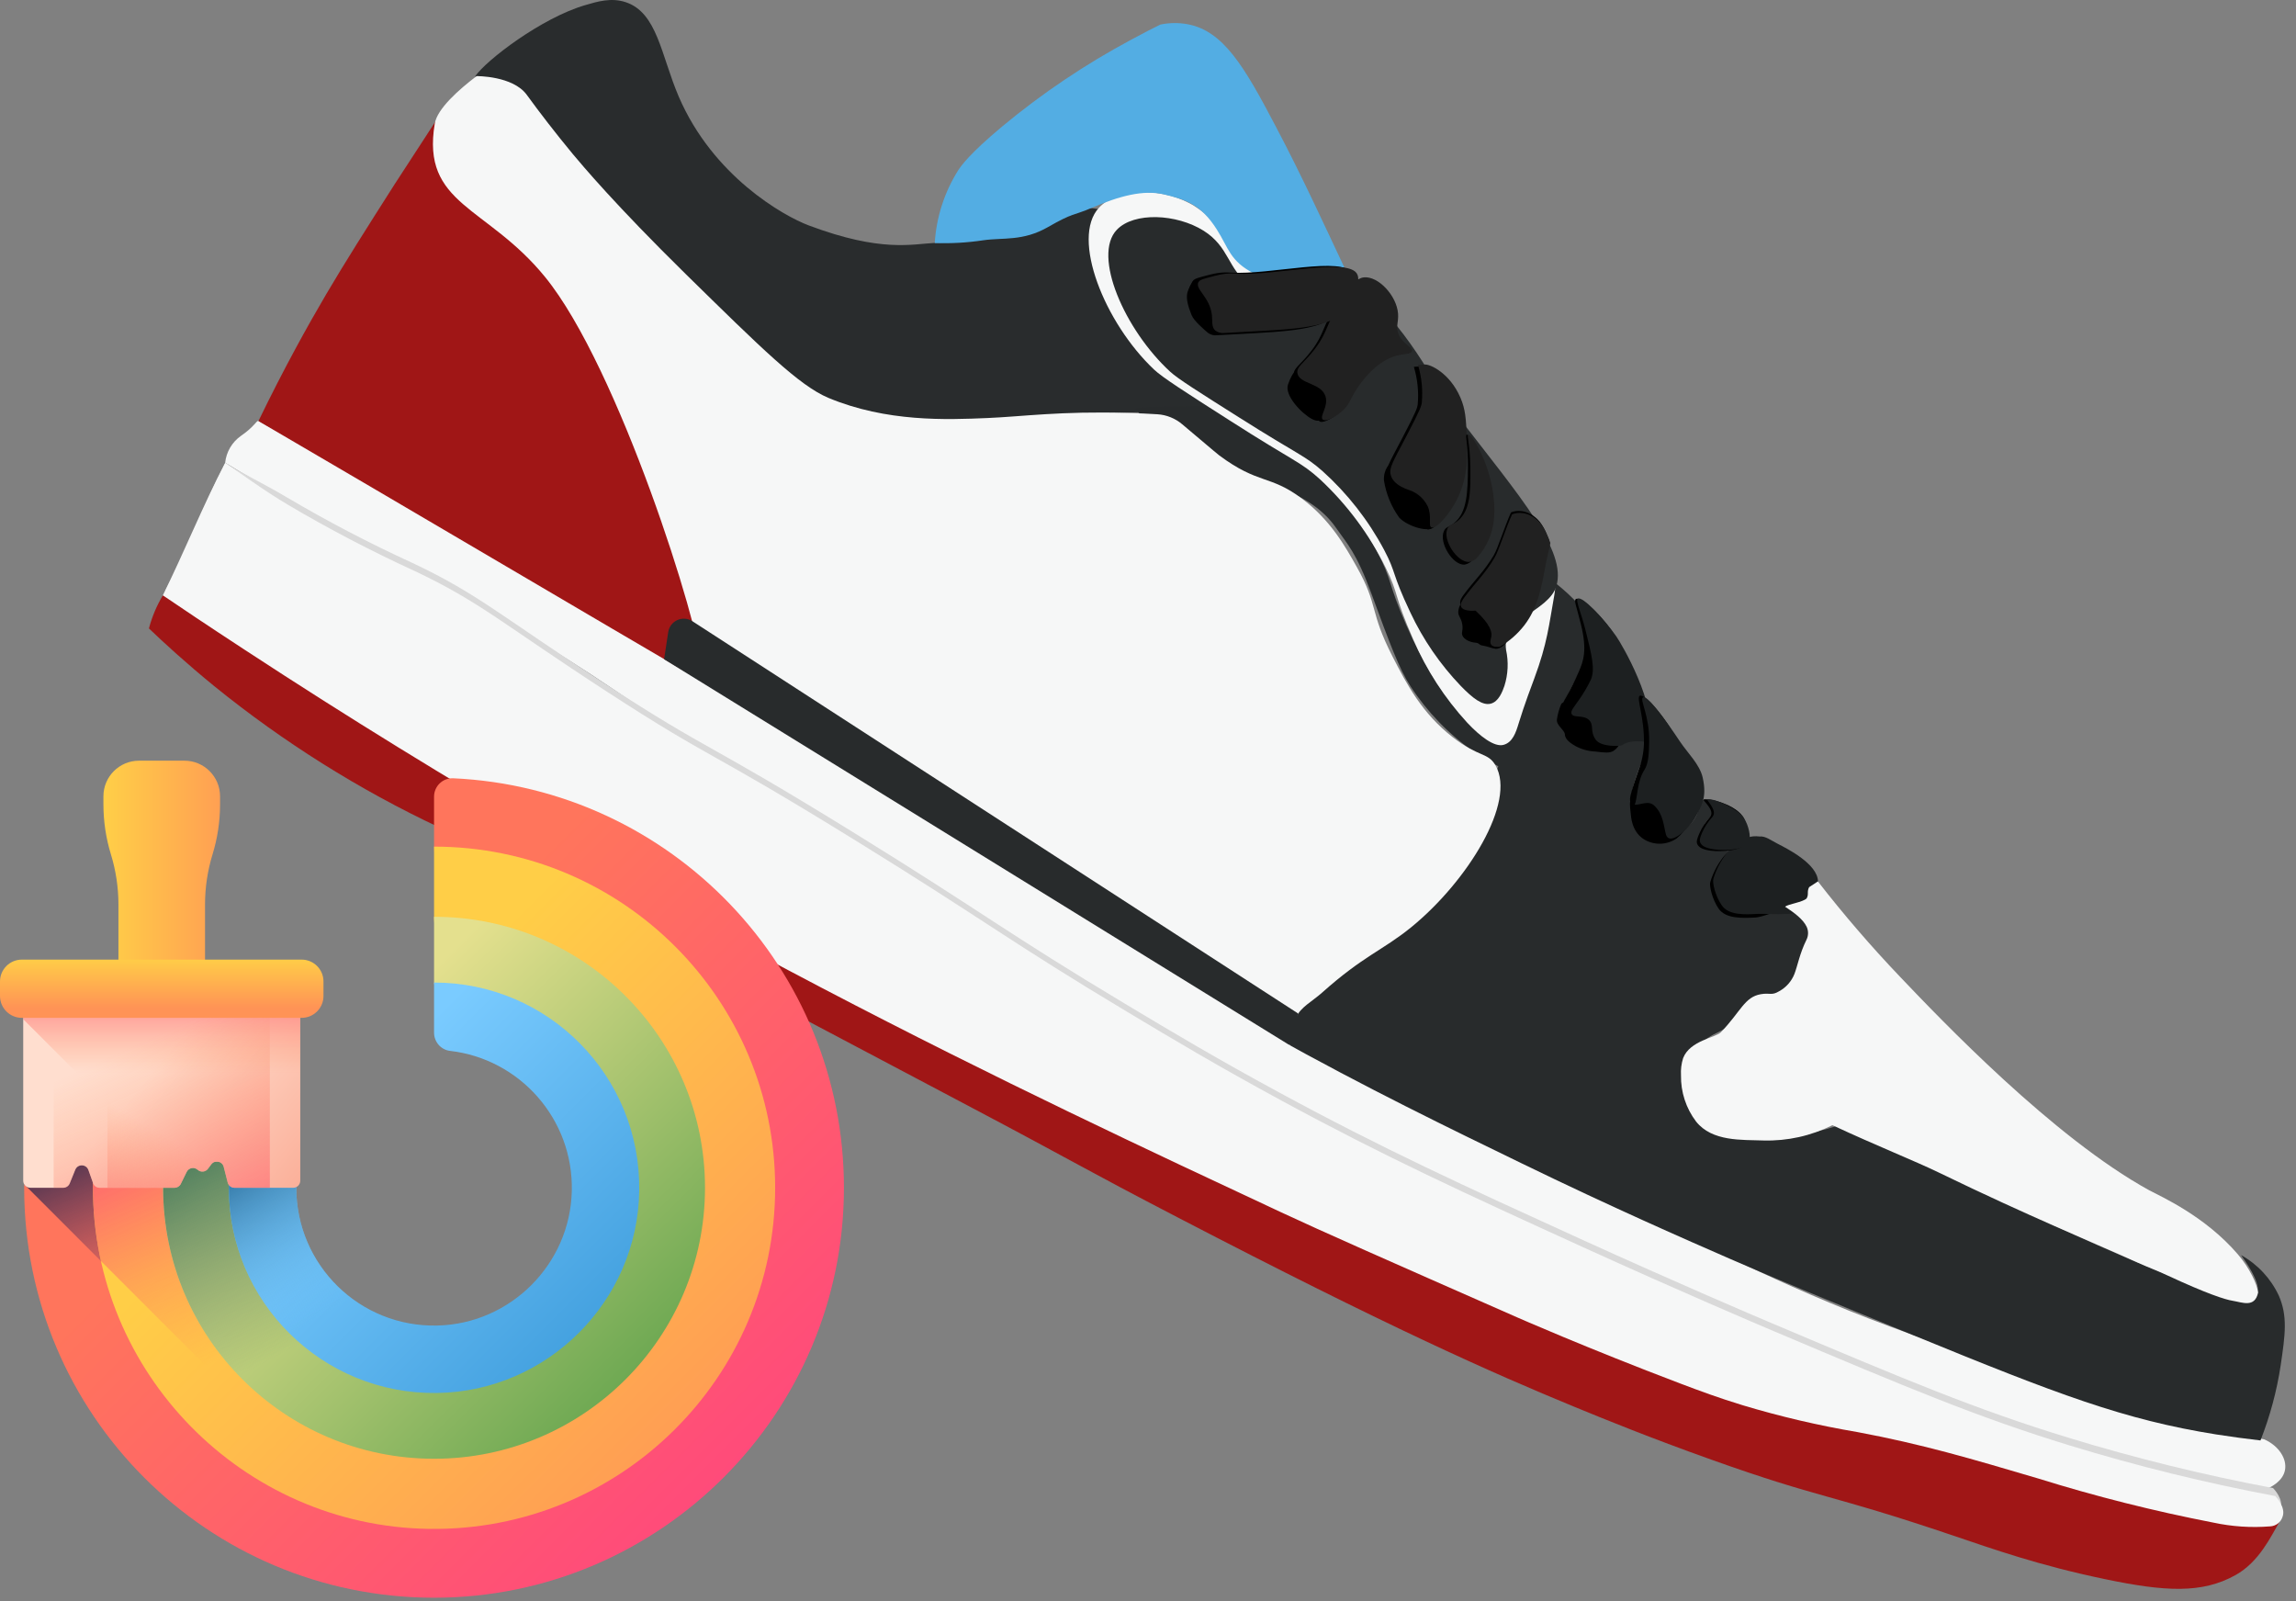
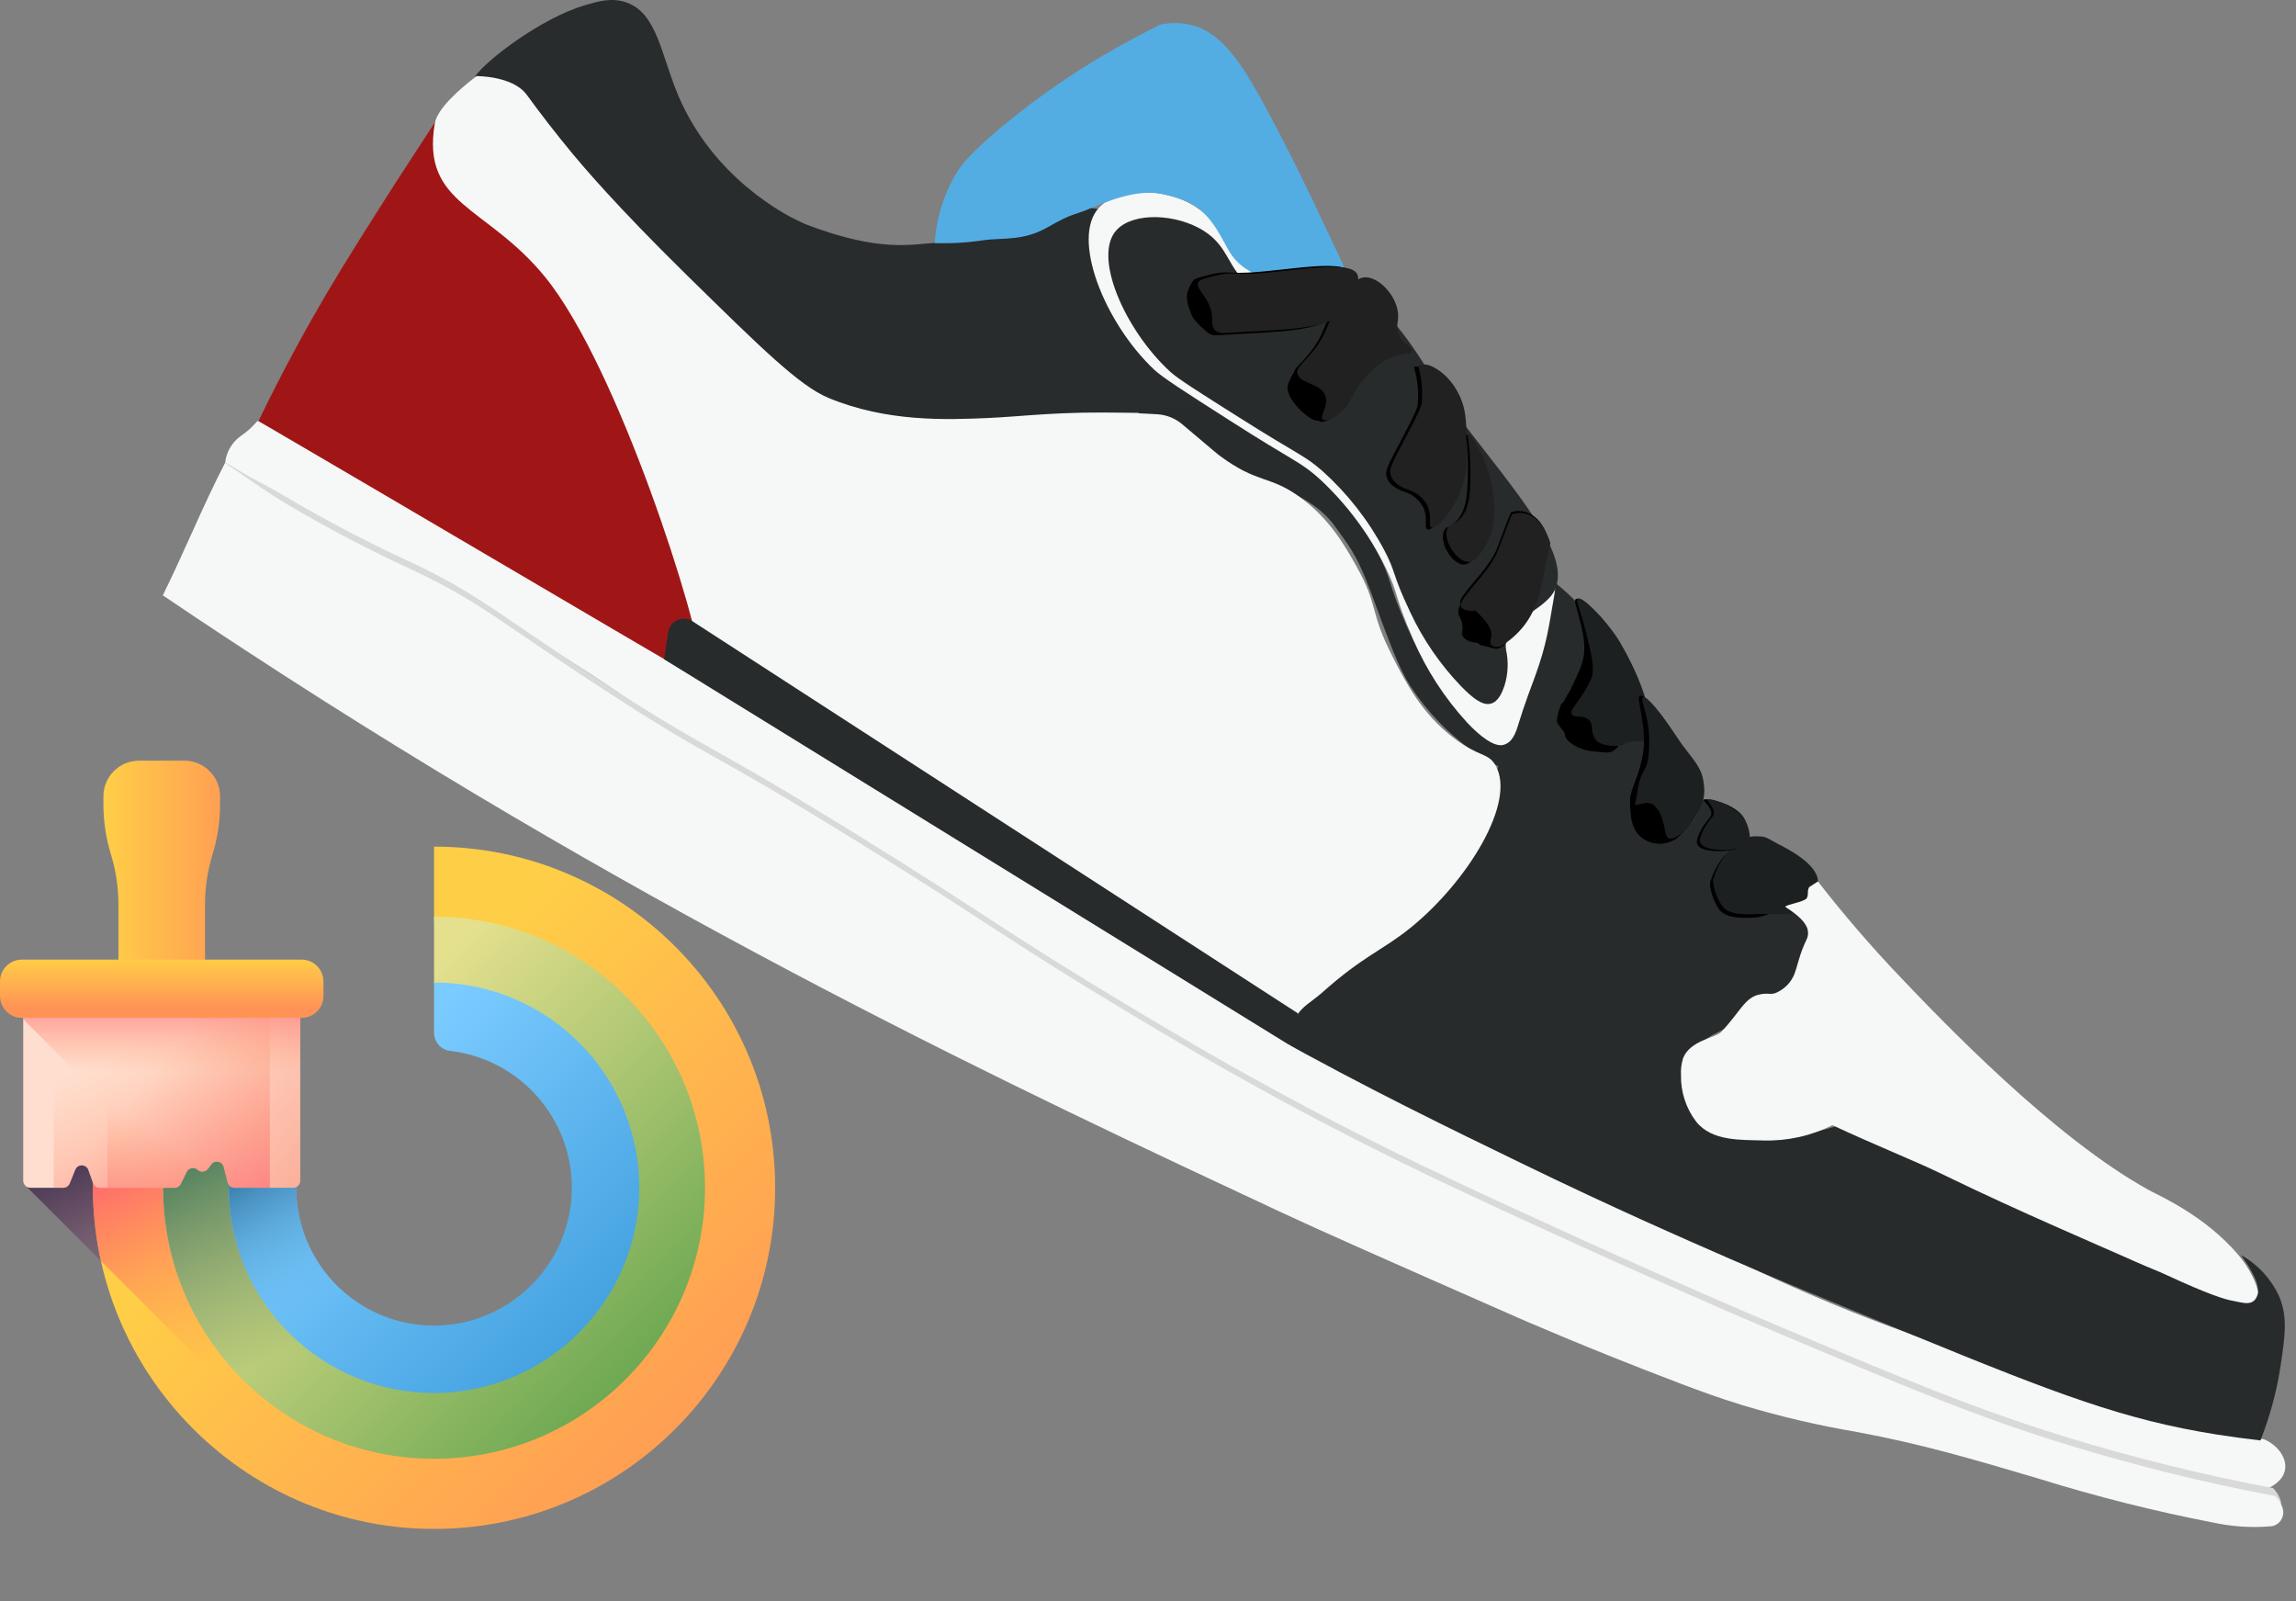
<svg xmlns="http://www.w3.org/2000/svg" width="185" height="129" viewBox="0 0 185 129" fill="none">
  <rect x="0" y="0" width="185" height="129" fill="#808080" stroke="none" />
  <path d="M100.402 33.515C95.011 31.462 92.725 28.579 91.654 26.22C89.787 22.109 90.566 17.284 88.729 16.901C88.076 16.737 87.397 16.709 86.733 16.819C86.069 16.929 85.435 17.174 84.869 17.54C82.307 19.244 78.754 19.407 75.333 19.57C73.49 19.657 71.008 20.355 65.168 18.162C63.125 17.393 57.452 14.198 54.69 7.785C53.259 4.45 52.97 0.999 50.388 0.167C49.246 -0.202 48.165 0.114 47.14 0.417C43.633 1.442 39.184 4.843 38.286 6.148C39.354 7.532 43.64 9.516 46.162 12.824C54.57 23.85 56.294 26.419 60.32 29.465C63.025 31.501 65.89 33.611 70.246 34.557C74.977 35.582 77.982 34.48 84.067 33.751C89.489 33.104 94.964 33.025 100.402 33.515Z" fill="#292C2D" />
-   <path d="M183.649 122.639C182.984 123.761 182.042 125.831 180.119 126.899C177.424 128.397 174.463 128.231 169.661 127.232C164.304 126.121 160.624 124.809 157.323 123.694C147.112 120.243 146.922 120.816 137.868 117.587C132.964 115.837 129.35 114.362 126.888 113.351C120.14 110.575 111.738 106.834 95.031 98.151C87.046 94.007 87.378 94.034 77.589 88.862C50.93 74.771 37.591 67.725 35.365 66.647C28.913 63.605 22.849 59.799 17.304 55.311C14.995 53.427 13.178 51.757 12 50.628C12.247 49.693 12.625 48.796 13.121 47.966C14.704 48.425 16.217 49.097 17.62 49.963C20.022 51.52 20.877 53.251 23.529 54.462C24.301 54.819 25.127 55.221 31.871 59.411C34.839 61.258 36.323 62.18 38.835 63.778C44.003 67.066 47.749 68.883 57.053 73.742C68.349 79.643 73.996 82.595 78.963 85.461C86.077 89.568 88.317 89.528 93.957 92.237C99.647 94.973 100.079 96.287 107.389 99.416C119.424 104.568 119.814 104.824 128.971 108.402C136.138 111.204 141.385 113.271 145.511 114.339C152.595 116.176 155.134 115.411 162.87 117.591C167.345 118.852 169.418 119.734 173.444 120.556C178.086 121.511 181.031 122.476 183.649 122.639Z" fill="#A01616" />
  <path d="M182.452 115.963C183.63 116.492 184.278 117.534 184.115 118.423C183.942 119.371 182.911 119.821 182.751 119.901C181.71 120.406 180.755 119.901 179.424 119.678C177.138 119.288 176.219 119.311 174.842 119.078C162.863 117.055 147.627 109.487 147.627 109.487C131.017 102.328 137.312 105.27 115.625 94.51C103.373 88.43 97.247 85.391 90.423 81.53C73.889 72.212 59.049 62.134 57.086 60.796C50.764 56.496 47.866 54.266 41.76 50.725C37.165 48.062 33.744 46.378 25.835 41.806C22.564 39.938 19.909 38.351 18.142 37.276C18.188 36.848 18.324 36.435 18.541 36.063C18.759 35.692 19.052 35.371 19.403 35.123C20.511 34.364 20.665 33.865 20.824 33.911C24.614 36.025 27.412 37.376 29.515 38.641C31.924 40.088 32.889 40.444 36.43 42.588C40.063 44.784 40.023 44.748 43.81 47.024C47.074 48.988 48.006 49.407 52.105 51.893C55.572 53.997 56.747 55.221 61.811 58.27C68.133 62.057 72.169 64.843 74.531 66.281C84.47 72.338 85.126 73.087 91.428 76.868C95.244 79.157 99.587 81.504 108.115 86.1C120.542 92.796 126.661 95.419 131.925 97.798C138.247 100.647 144.323 104.052 154.066 107.52C161.24 110.073 167.678 112.469 170.37 113.178C175.018 114.419 179.118 115.314 182.452 115.963Z" fill="#F6F7F7" />
  <path d="M183.154 119.884C183.217 119.95 184.025 120.799 183.742 121.548C183.676 121.764 183.544 121.954 183.366 122.093C183.187 122.232 182.97 122.312 182.744 122.323C181.206 122.446 179.658 122.343 178.149 122.017C173.378 121.1 168.662 119.92 164.021 118.482C158.614 116.882 154.704 115.727 149.461 114.742C146.35 114.216 143.275 113.497 140.254 112.588C138.307 111.993 136.816 111.447 135.169 110.821C127.716 107.992 122.036 105.496 122.036 105.496C111.565 100.883 106.328 98.577 103.07 97.046C82.218 87.304 53.16 73.729 19.573 51.743C16.605 49.786 14.618 48.452 13.331 47.57C15.111 44.145 16.379 40.714 18.159 37.286C19.237 38.005 21.034 38.837 23.097 40.058C26.381 41.997 29.764 43.765 33.232 45.353C38.556 47.862 40.316 49.606 48.747 55.085C57.505 60.776 56.544 59.511 68.968 67.189C79.309 73.582 81.153 75.177 90.642 80.861C94.519 83.191 98.082 85.308 103.06 88.007C111.422 92.543 117.937 95.525 127.35 99.815C135.336 103.446 141.285 105.979 142.792 106.614C153.65 111.207 159.23 113.55 166.606 115.81C172.042 117.474 177.567 118.834 183.154 119.884Z" fill="#D9D9D9" />
  <path d="M183.327 120.526C183.39 120.589 184.199 121.441 183.919 122.19C183.853 122.407 183.722 122.598 183.543 122.737C183.364 122.877 183.147 122.957 182.921 122.969C181.382 123.092 179.834 122.988 178.326 122.663C173.56 121.74 168.849 120.554 164.214 119.108C158.804 117.511 154.898 116.352 149.654 115.371C146.54 114.845 143.461 114.126 140.437 113.217C138.49 112.622 137 112.072 135.353 111.447C127.903 108.621 122.223 106.122 122.223 106.122C111.738 101.509 106.498 99.196 103.23 97.668C82.381 87.927 53.319 74.351 19.736 52.362C16.778 50.428 14.412 48.844 13.121 47.962C14.832 44.501 16.359 40.71 18.142 37.286C19.22 38.005 21.19 39.476 23.253 40.697C26.539 42.636 29.923 44.404 33.392 45.992C38.715 48.505 40.476 50.249 48.907 55.727C57.665 61.415 56.703 60.15 69.124 67.831C79.469 74.221 81.313 75.819 90.799 81.503C94.679 83.833 98.242 85.947 103.217 88.646C111.578 93.185 118.093 96.167 127.507 100.457C135.492 104.088 141.445 106.618 142.952 107.257C153.81 111.849 159.39 114.192 166.766 116.452C172.207 118.116 177.735 119.476 183.327 120.526Z" fill="#F6F7F7" />
  <path d="M180.575 101.117C181.91 101.859 182.976 103.005 183.62 104.391C184.335 106.035 184.132 107.517 183.766 109.993C183.453 112.065 182.907 114.096 182.139 116.047C180.965 115.913 179.772 115.751 178.559 115.561C171.172 114.382 165.851 112.362 154.066 107.53C146.982 104.624 143.431 103.173 139.439 101.436C135.778 99.838 129.959 97.296 122.602 93.721C117.025 91.009 110.151 87.697 102.358 83.344C104.388 80.039 107.549 78.901 109.203 77.353C112.53 74.278 114.779 72.152 117.012 68.85C118.518 66.628 119.764 64.241 120.725 61.735C120.035 61.382 119.368 60.985 118.729 60.546C116.716 59.134 114.992 57.349 113.651 55.288C112.743 53.9 111.988 51.87 110.497 47.81C109.266 44.481 108.567 43.846 107.602 42.458C106.837 41.36 105.223 39.895 102.448 39.176C96.093 37.532 94.216 36.181 91.468 32.91C92.832 32.647 96.981 32.833 98.346 32.577C103.728 34.993 108.151 39.137 110.913 44.352C112.214 46.798 111.808 46.958 113.302 50.342C116.17 56.855 118.559 58.307 119.481 58.786C120.134 59.121 120.824 59.378 121.537 59.551C122.105 57.188 122.673 54.825 123.241 52.462C123.724 50.465 124.206 48.469 124.685 46.472C128.162 49.064 128.678 50.758 128.485 51.83C128.408 52.263 128.269 52.326 127.037 54.602C125.59 57.265 125.504 57.718 125.637 58.167C125.943 59.199 127.32 59.984 128.525 59.984C130.145 59.984 130.977 58.55 132.132 58.949C132.583 59.142 132.946 59.499 133.147 59.947C132.637 60.647 132.235 61.419 131.952 62.237C131.539 63.435 131.2 64.43 131.653 65.459C131.865 65.955 132.211 66.383 132.651 66.695C133.092 67.007 133.61 67.192 134.148 67.229C134.567 67.238 134.982 67.153 135.364 66.98C135.746 66.807 136.084 66.551 136.354 66.231C137.02 65.419 136.877 64.517 137.296 64.424C137.512 64.374 137.858 64.543 138.434 65.475C137.296 65.925 136.9 67.12 137.239 67.769C137.579 68.418 138.83 68.767 139.848 68.058C139.304 68.429 138.885 68.957 138.647 69.572C138.409 70.186 138.364 70.858 138.517 71.499C138.671 72.023 138.963 72.496 139.363 72.867C139.763 73.238 140.256 73.495 140.79 73.609C142.12 73.852 142.842 72.771 143.96 73.117C144.762 73.363 145.687 74.115 145.957 74.781C146.047 75.147 145.684 75.759 145.598 76.422C145.397 77.724 144.783 78.926 143.847 79.853C142.749 80.622 142.184 79.853 141.082 80.662C140.134 81.384 140.364 81.807 139.286 82.639C138.467 83.268 138.151 83.168 137.256 83.88C136.716 84.27 136.255 84.758 135.895 85.318C135.07 86.789 135.639 89.192 137.02 90.506C138.4 91.821 140.164 91.731 142.719 91.641C144.765 91.568 146.787 91.172 148.709 90.466C149.813 91.006 151.87 92.011 154.438 93.302C158.88 95.542 166.417 99.419 175.314 102.974C178.618 104.305 181.187 105.193 181.799 104.365C182.272 103.712 181.387 102.245 180.575 101.117Z" fill="#282B2C" />
  <path d="M125.234 47.969C124.802 50.369 124.688 51.796 123.624 54.662C123.431 55.181 122.835 56.745 122.373 58.256C122.15 58.998 121.887 59.804 121.151 60.007C120.416 60.21 119.271 59.341 118.22 58.22C116.404 56.243 114.934 53.975 113.871 51.51C112.254 47.809 112.746 47.962 111.668 45.769C110.351 43.084 108.555 40.663 106.368 38.624C104.764 37.169 104.371 37.262 99.048 33.851C95.454 31.555 93.657 30.406 92.989 29.774C88.996 26.007 86.27 19.187 88.55 16.734C90.127 15.04 93.92 15.12 96.286 16.628C98.582 18.089 98.615 19.846 100.631 21.357C102.119 22.469 104.158 24.126 109.146 22.599C112.53 27.75 115.708 31.159 117.711 33.881C123.351 41.559 125.846 44.558 125.234 47.969Z" fill="#F6F7F7" />
  <path d="M125.4 47.23C124.781 49.28 120.978 49.803 121.351 52.359C121.561 53.32 121.515 54.32 121.218 55.258C121.065 55.694 120.765 56.532 120.106 56.692C119.448 56.852 118.682 56.269 117.711 55.271C116.038 53.527 114.661 51.521 113.635 49.334C112.091 46.075 112.54 46.222 111.519 44.288C110.25 41.909 108.577 39.769 106.574 37.965C105.093 36.663 104.747 36.733 99.853 33.638C96.559 31.558 94.912 30.52 94.296 29.954C90.616 26.579 87.994 20.585 89.994 18.505C91.378 17.064 94.798 17.22 96.981 18.588C99.084 19.919 98.881 21.65 100.734 23.011C102.102 24.01 104.395 23.833 108.843 22.615C113.562 26.233 115.461 30.936 117.331 33.358C122.589 40.168 126.262 44.378 125.4 47.23Z" fill="#282B2C" />
  <path d="M58.434 55.983C58.876 54.1 57.176 50.565 57.342 48.076C57.559 44.784 57.376 41.478 56.797 38.231C55.682 36.497 53.905 33.861 51.496 30.816C47.566 25.847 45.606 23.364 42.359 20.362C39.468 17.7 36.37 15.37 35.352 11.023C35.251 10.6 35.174 10.171 35.119 9.739C34.313 10.967 33.166 12.734 31.791 14.854C29.492 18.465 27.898 20.968 26.274 23.72C24.827 26.18 22.907 29.621 20.824 33.921C32.67 40.834 46.605 49.071 58.434 55.983Z" fill="#A01616" />
  <path d="M120.805 51.87C121.566 51.43 122.234 50.847 122.772 50.153C123.853 48.742 124.139 47.157 124.465 45.307C124.579 44.664 124.798 43.936 124.838 43.569C124.702 43.237 124.409 42.342 123.87 41.822C123.031 41.023 122.146 41.097 121.747 41.283C121.245 42.385 120.696 44.172 120.353 44.748C119.551 46.079 118.882 46.648 117.947 47.9C117.831 48.053 117.561 48.405 117.681 48.668C117.834 49.001 118.549 49.001 118.839 48.974C120.033 50.073 120.203 50.718 120.107 51.111C120.077 51.244 119.97 51.524 120.107 51.707C120.243 51.89 120.569 51.897 120.805 51.87Z" fill="black" />
  <path d="M108.328 21.564C106.714 18.139 104.874 14.125 102.837 10.268C100.259 5.349 98.578 2.477 95.667 1.948C94.946 1.818 94.207 1.829 93.491 1.981C92.978 2.234 92.16 2.647 91.162 3.189C87.469 5.163 83.986 7.504 80.764 10.178C78.062 12.435 77.436 13.377 77.203 13.723C76.094 15.486 75.445 17.5 75.317 19.58C76.618 19.627 77.921 19.553 79.21 19.36C80.8 19.124 82.414 19.457 84.437 18.296C86.537 17.091 86.36 17.433 88.027 16.721C90.187 15.796 92.11 15.274 93.777 15.66C95.57 16.079 96.772 16.498 98.026 18.459C99.004 19.973 99.074 21.038 101.074 22.05C103.483 21.916 105.925 21.687 108.328 21.564Z" fill="#53ADE3" />
  <path d="M141.435 73.919C142.38 73.875 146.353 72.195 146.316 71.309C146.253 69.912 143.851 68.693 143.025 68.274C142.49 67.998 142.027 67.609 141.561 67.672C141.388 67.692 140.374 67.395 139.086 68.77C138.499 69.429 138.063 70.208 137.808 71.053C137.708 71.353 137.965 72.454 138.474 73.2C139.049 74.028 140.354 73.969 141.435 73.919Z" fill="black" />
  <path d="M141.634 73.626C142.573 73.579 145.438 73.925 146.423 72.877C146.675 72.611 146.519 71.878 146.486 70.996C146.433 69.602 144.057 68.397 143.245 67.981C142.713 67.712 142.247 67.339 141.794 67.392C141.625 67.392 140.62 67.119 139.335 68.497C138.749 69.159 138.314 69.94 138.058 70.787C137.954 71.083 138.204 72.181 138.723 72.924C139.275 73.749 140.57 73.682 141.634 73.626Z" fill="#1D2021" />
  <path d="M180.322 101.06C181.277 102.178 181.859 103.449 181.949 104.128C181.683 105.38 180.695 104.927 179.893 104.794C179.311 104.707 177.807 104.225 174.622 102.744C173.714 102.318 173.265 102.181 172.173 101.689C168.317 99.941 163.565 98.028 156.258 94.483C154.245 93.508 151.231 92.32 147.647 90.649C145.927 91.509 144.022 91.932 142.1 91.881C140.36 91.817 137.951 91.987 136.657 90.35C135.848 89.28 135.422 87.97 135.446 86.629C135.417 86.159 135.476 85.689 135.619 85.241C136.171 83.82 138.237 83.603 138.663 83.161C140.277 81.474 140.563 80.322 141.878 80.096C142.626 79.966 142.743 80.229 143.358 79.856C143.92 79.549 144.356 79.054 144.589 78.458C144.842 77.793 145.019 76.794 145.551 75.722C145.634 75.558 145.68 75.378 145.683 75.194C145.686 75.01 145.648 74.828 145.571 74.661C145.275 74.048 144.573 73.532 143.831 73.047C144.09 72.83 145.241 72.694 145.568 72.381C145.767 72.028 145.568 71.858 145.771 71.472L146.476 71.01C148.549 73.677 150.756 76.239 153.087 78.684C156.388 82.149 165.442 91.648 173.182 95.898C174.126 96.4 177.68 97.974 180.322 101.06Z" fill="#F6F7F7" />
  <path d="M120.499 61.658C119.89 60.599 119.168 61.032 117.069 59.405C114.576 57.474 113.339 55.111 112.194 52.872C110.321 49.211 111.086 48.815 109.336 45.699C108.371 43.979 107.19 41.875 104.87 40.145C102.315 38.238 101.407 39.043 98.236 36.684C98.236 36.684 97.976 36.487 95.261 34.184C94.7 33.707 94 33.423 93.264 33.375C92.579 33.332 91.754 33.292 90.829 33.266C85.439 33.109 82.371 33.562 79.566 33.678C76.255 33.818 71.45 34.011 66.755 32.057C64.403 31.076 61.352 28.064 55.246 22.073C49.589 16.515 46.928 13.333 46.162 12.421C44.785 10.757 43.5 9.093 42.439 7.632C41.318 6.104 38.409 6.128 38.399 6.134C36.955 7.226 35.232 8.764 35.032 9.952C33.927 16.522 39.225 16.558 43.906 22.299C49.856 29.578 56.417 50.522 56.55 53.847C56.59 55.058 57.076 55.684 58.164 56.393C71.976 65.379 87.385 75.649 101.929 83.544C105.043 85.234 103.197 84.918 104.448 81.943C104.781 81.157 105.732 80.675 106.508 79.986C109.891 76.967 111.392 76.585 113.718 74.694C118.25 70.993 122.203 64.617 120.499 61.658Z" fill="#F6F7F7" />
  <path d="M140.75 67.779C140.873 67.423 140.773 66.997 140.61 66.198C140.357 64.977 137.895 64.288 137.283 64.411C137.103 64.448 138.248 65.266 137.788 65.822C137.422 66.225 137.124 66.684 136.907 67.183C136.757 67.559 136.68 67.749 136.737 67.942C136.893 68.491 137.875 68.548 138.251 68.568C138.384 68.561 140.437 68.671 140.75 67.779Z" fill="black" />
  <path d="M140.949 67.748C141.066 67.415 140.929 66.54 140.5 65.875C140.071 65.209 138.191 64.297 137.592 64.404C137.415 64.437 138.43 65.275 137.984 65.805C137.63 66.186 137.343 66.625 137.136 67.103C136.993 67.466 136.923 67.645 136.983 67.835C137.146 68.364 138.118 68.437 138.49 68.464C138.623 68.474 140.656 68.604 140.949 67.748Z" fill="#1D2021" />
  <path d="M130.601 58.936C130.814 59.425 130.515 60.177 130.012 60.49C129.696 60.686 129.313 60.64 128.545 60.546C127.988 60.522 127.443 60.373 126.951 60.11C126.638 59.927 126.116 59.621 126.093 59.182C126.076 58.802 125.374 58.436 125.45 57.95C125.51 57.538 125.622 57.136 125.783 56.752C125.91 56.419 126.835 56.523 127.021 56.463C127.335 56.372 127.669 56.37 127.985 56.456C128.3 56.542 128.586 56.714 128.811 56.952C129.124 57.285 128.954 57.461 129.27 57.894C129.789 58.576 130.382 58.423 130.601 58.936Z" fill="black" />
  <path d="M126.981 48.259C127.334 48.019 128.848 49.364 129.893 50.868C130.309 51.467 132.162 54.279 131.556 57.191C131.493 57.481 131.18 59.002 130.329 59.614C130.222 59.691 128.642 59.784 128.209 59.158C127.723 58.45 128.109 57.974 127.657 57.561C127.204 57.148 126.426 57.434 126.272 57.088C126.169 56.855 125.624 57.088 126.193 56.15C126.569 55.486 126.911 54.803 127.217 54.103C127.573 53.271 127.913 52.409 127.37 50.249C127.018 48.818 126.795 48.379 126.981 48.259Z" fill="black" />
  <path d="M127.128 48.232C127.48 47.993 129.2 49.78 130.245 51.287C130.661 51.886 133.536 56.736 132.934 59.651C132.874 59.944 131.54 59.428 130.688 60.041C130.581 60.114 129.001 60.21 128.568 59.584C128.082 58.876 128.468 58.4 128.016 57.987C127.563 57.574 126.785 57.861 126.632 57.514C126.529 57.281 126.801 56.992 127.211 56.406C127.58 55.885 127.905 55.334 128.182 54.759C128.538 53.93 128.272 52.832 127.73 50.675C127.354 49.237 126.935 48.352 127.128 48.232Z" fill="#1D2021" />
  <path d="M131.866 63.851C131.386 64.557 131.237 64.184 131.393 65.516C131.423 65.745 131.44 66.91 132.391 67.572C132.796 67.84 133.271 67.979 133.756 67.973C134.241 67.966 134.713 67.814 135.11 67.536C135.845 66.907 136.371 66.068 136.617 65.133C136.635 64.676 136.543 64.221 136.35 63.807C136.157 63.392 135.867 63.03 135.506 62.75C134.511 61.988 132.654 62.69 131.866 63.851Z" fill="black" />
  <path d="M134.115 67.299C134.414 68.334 135.948 66.843 136.338 66.031C136.727 65.219 136.744 64.177 136.338 62.47C136.094 61.556 135.733 60.678 135.263 59.857C134.178 57.674 132.438 55.827 132.112 56.06C131.842 56.253 132.508 57.814 132.461 59.921C132.435 60.658 132.285 61.386 132.019 62.074C130.997 64.956 131.423 64.32 131.43 64.82C131.892 64.873 132.681 64.513 133.173 64.983C133.935 65.685 133.949 66.687 134.115 67.299Z" fill="black" />
  <path d="M134.235 67.229C134.534 68.264 136.231 66.617 136.634 65.805C137.036 64.993 137.582 64.33 137.189 62.623C136.946 61.575 135.982 60.663 135.396 59.788C134.038 57.761 132.704 55.957 132.375 56.19C132.105 56.383 132.927 57.671 132.88 59.781C132.86 60.63 132.85 61.475 132.501 62.021C131.879 62.992 131.962 64.281 131.716 64.823C132.178 64.876 132.811 64.44 133.303 64.913C134.038 65.608 134.055 66.61 134.235 67.229Z" fill="#1D2021" />
  <path d="M121.594 51.401C121.404 51.837 120.928 52.313 120.492 52.266C120.16 52.226 119.957 52.09 119.414 52C119.152 51.956 119.225 51.817 118.915 51.78C118.802 51.78 118.093 51.687 117.854 51.241C117.714 50.975 117.894 50.871 117.831 50.359C117.757 49.776 117.498 49.693 117.498 49.297C117.513 49.063 117.587 48.837 117.712 48.639C117.837 48.441 118.009 48.277 118.213 48.162C119.052 47.673 120.106 48.349 120.293 48.472C121.261 49.091 122.02 50.432 121.594 51.401Z" fill="black" />
  <path d="M120.855 52.103C121.618 51.657 122.288 51.068 122.828 50.369C123.916 48.944 124.206 47.334 124.542 45.483C124.658 44.837 124.875 44.105 124.921 43.736C124.785 43.403 124.495 42.498 123.956 41.982C123.121 41.18 122.233 41.256 121.833 41.443C121.324 42.554 120.772 44.355 120.423 44.934C119.617 46.285 118.942 46.854 118 48.116C117.887 48.272 117.614 48.628 117.734 48.891C117.887 49.224 118.603 49.224 118.892 49.194C120.083 50.295 120.253 50.944 120.156 51.341C120.123 51.477 120.02 51.757 120.156 51.943C120.293 52.129 120.609 52.129 120.855 52.103Z" fill="#212121" />
  <path d="M115.002 42.641C115.358 42.804 116.436 41.679 117.105 40.311C118.004 38.467 117.92 36.683 117.847 35.156C117.791 33.921 117.754 33.136 117.338 32.18C116.496 30.224 114.912 29.481 114.467 29.518L113.924 29.555C114.219 30.54 114.323 31.572 114.23 32.596C114.19 32.866 114.131 33.112 113.026 35.219C111.888 37.396 111.575 37.855 111.728 38.421C111.818 38.754 112.111 39.286 113.272 39.655C113.899 39.88 114.414 40.341 114.706 40.94C115.066 41.759 114.733 42.518 115.002 42.641Z" fill="black" />
-   <path d="M115.595 42.408C115.901 41.955 115.062 40.711 114.597 39.965C114.051 39.077 112.41 38.018 112.178 37.516C112.008 37.143 111.456 37.848 111.512 38.707C111.682 39.788 112.104 40.814 112.743 41.702C113.442 42.438 115.229 42.957 115.595 42.408Z" fill="black" />
  <path d="M115.332 42.488C115.688 42.651 116.766 41.526 117.435 40.158C118.333 38.314 118.25 36.531 118.177 35.003C118.12 33.768 118.084 32.983 117.671 32.028C116.826 30.071 115.242 29.328 114.796 29.365L114.254 29.402C114.55 30.387 114.654 31.419 114.56 32.444C114.523 32.713 114.46 32.959 113.359 35.066C112.217 37.243 111.905 37.702 112.058 38.268C112.148 38.601 112.44 39.13 113.602 39.503C114.229 39.727 114.743 40.188 115.036 40.787C115.395 41.603 115.066 42.365 115.332 42.488Z" fill="#212121" />
  <path d="M118.716 45.037C119.474 44.157 119.946 43.067 120.07 41.912C120.469 38.414 118.533 34.922 118.18 35.019C118.03 35.066 118.296 35.758 118.28 37.682C118.263 39.605 118.23 41.276 117.165 42.138C116.766 42.471 116.5 42.431 116.35 42.774C115.907 43.712 117.065 45.563 118.014 45.489C118.298 45.436 118.55 45.274 118.716 45.037Z" fill="black" />
  <path d="M119.075 44.857C119.822 44.012 120.277 42.949 120.373 41.825C120.705 38.407 118.666 34.929 118.313 35.029C118.16 35.069 118.446 35.751 118.473 37.625C118.499 39.499 118.499 41.146 117.445 41.971C117.045 42.281 116.779 42.241 116.633 42.574C116.204 43.486 117.415 45.326 118.37 45.273C118.65 45.233 118.904 45.083 119.075 44.857Z" fill="#212121" />
  <path d="M107.735 33.368C108.477 32.766 108.471 32.303 109.066 31.422C109.399 30.926 110.647 28.852 112.494 28.523C112.906 28.45 113.242 28.523 113.492 28.436C113.741 28.35 112.81 27.91 112.447 27.172C112.134 26.536 112.417 26.127 112.367 25.428C112.257 23.947 110.75 22.369 109.609 22.492C109.02 22.555 108.611 23.158 107.795 24.386C106.504 26.333 106.751 26.829 105.676 28.247C104.777 29.428 104.145 29.691 104.262 30.227C104.445 31.079 106.165 30.972 106.514 32.051C106.787 32.883 106.002 33.678 106.301 33.931C106.544 34.141 107.256 33.755 107.735 33.368Z" fill="black" />
  <path d="M103.779 30.985C103.486 31.861 104.88 33.315 105.699 33.751C106.517 34.187 106.807 33.568 107.236 32.753C107.339 32.558 107.403 32.345 107.423 32.125C107.443 31.906 107.42 31.685 107.354 31.475C107.288 31.264 107.181 31.069 107.039 30.901C106.897 30.732 106.723 30.594 106.527 30.493C105.706 30.064 104.591 28.576 103.779 30.985Z" fill="black" />
  <path d="M108.031 33.219C108.773 32.616 108.767 32.154 109.362 31.272C109.695 30.776 110.973 28.915 112.816 28.586C113.232 28.513 113.715 28.509 113.774 28.286C113.854 27.993 113.109 27.76 112.73 27.022C112.417 26.386 112.7 25.98 112.65 25.278C112.54 23.797 111.033 22.219 109.891 22.346C109.302 22.409 108.893 23.011 108.078 24.236C106.787 26.183 107.033 26.682 105.958 28.096C105.06 29.281 104.428 29.541 104.544 30.093C104.727 30.949 106.448 30.842 106.797 31.921C107.07 32.749 106.285 33.545 106.584 33.798C106.83 33.994 107.556 33.615 108.031 33.219Z" fill="#212121" />
  <path d="M98.076 27.008C102.498 26.742 105.775 26.765 107.369 25.604C107.702 25.354 109.199 23.337 108.787 22.312C108.201 20.851 102.132 22.435 99.061 22.226C98.162 22.166 97.65 22.306 96.622 22.588C96.193 22.705 96.053 22.775 95.973 22.921C95.67 23.477 95.381 23.826 96.01 25.381C96.206 25.863 97.008 26.542 97.341 26.822C97.553 26.976 97.816 27.043 98.076 27.008Z" fill="black" />
  <path d="M98.216 26.742C102.638 26.476 105.915 26.496 107.509 25.338C107.842 25.088 109.339 23.071 108.926 22.046C108.337 20.585 102.272 22.169 99.201 21.96C98.302 21.9 97.79 22.04 96.761 22.319C96.332 22.439 96.192 22.509 96.096 22.652C95.793 23.211 95.504 23.56 96.133 25.115C96.329 25.597 97.131 26.276 97.464 26.556C97.68 26.714 97.95 26.781 98.216 26.742Z" fill="black" />
  <path d="M98.665 26.825C103.084 26.559 106.364 26.579 107.958 25.421C108.291 25.171 109.785 23.154 109.376 22.129C108.787 20.668 102.721 22.252 99.65 22.043C98.751 21.983 98.239 22.122 97.211 22.402C96.782 22.522 96.638 22.592 96.562 22.735C96.259 23.294 97.494 23.926 97.65 25.397C97.703 25.913 97.607 26.352 97.926 26.632C98.138 26.789 98.403 26.858 98.665 26.825Z" fill="#212121" />
  <path d="M104.591 81.647L55.788 50.046C55.61 49.931 55.406 49.862 55.194 49.846C54.983 49.83 54.77 49.867 54.577 49.954C54.383 50.041 54.215 50.175 54.086 50.344C53.958 50.513 53.874 50.712 53.842 50.921L53.509 53.111L103.835 84.156C103.854 84.168 103.876 84.175 103.898 84.176C103.921 84.178 103.943 84.174 103.963 84.165C103.984 84.157 104.002 84.143 104.016 84.126C104.03 84.109 104.04 84.088 104.045 84.066L104.591 81.647Z" fill="#282B2C" />
-   <path d="M34.974 64.182V68.207L35.774 82.26C35.774 83.004 35.525 83.91 36.265 83.996C41.874 84.645 47.011 90.144 46.874 95.959C46.735 101.848 41.132 107.451 35.242 107.59C28.989 107.738 23.205 101.911 23.205 95.691C23.205 94.97 23.14 94.267 23.272 93.585H2.014C1.971 94.281 1.948 94.983 1.948 95.691C1.948 113.93 16.734 128.717 34.974 128.717C53.169 128.717 68 113.886 68 95.69C68 77.968 54.04 63.505 36.516 62.7C35.675 62.662 34.974 63.34 34.974 64.182Z" fill="url(#paint0_linear_406_3)" />
  <path d="M35.114 107.723C28.919 107.8 23.072 101.868 23.072 95.691C23.072 94.971 23.14 94.267 23.272 93.585H2.014C1.977 94.19 1.956 94.799 1.95 95.412L35.114 128.577V107.723Z" fill="url(#paint1_linear_406_3)" />
  <path d="M34.974 68.207V74.007L35.641 82.26C35.641 83.004 36.032 84.106 36.771 84.192C42.381 84.841 46.81 90.099 46.672 95.914C46.533 101.803 41.004 107.246 35.114 107.385C28.861 107.532 23.338 101.911 23.338 95.691C23.338 94.971 23.407 94.267 23.538 93.585H7.57C7.52 94.252 7.493 94.924 7.49 95.604C7.443 110.604 19.568 122.955 34.567 123.172C49.933 123.394 62.458 111.006 62.458 95.691C62.458 80.512 50.153 68.207 34.974 68.207Z" fill="url(#paint2_linear_406_3)" />
  <path d="M8.134 101.596L29.073 122.535C30.847 122.926 32.684 123.145 34.567 123.172C34.75 123.175 34.932 123.174 35.114 123.173V107.723C28.92 107.8 23.205 101.868 23.205 95.691C23.205 94.971 23.274 94.267 23.405 93.585H7.57C7.52 94.252 7.492 94.924 7.49 95.604C7.484 97.659 7.707 99.665 8.134 101.596Z" fill="url(#paint3_linear_406_3)" />
  <path d="M34.974 73.859V79.182L35.508 82.393C35.508 83.137 35.525 84.044 36.265 84.129C41.874 84.779 46.744 90.144 46.607 95.959C46.468 101.848 41.132 107.184 35.242 107.323C28.989 107.471 23.205 101.911 23.205 95.691C23.205 94.97 23.274 94.267 23.405 93.585H13.242C13.177 94.278 13.142 94.98 13.142 95.691C13.142 107.748 22.917 117.523 34.974 117.523C47.02 117.523 56.806 107.737 56.806 95.691C56.806 83.633 47.031 73.859 34.974 73.859Z" fill="url(#paint4_linear_406_3)" />
  <path d="M34.974 117.523C35.021 117.523 35.068 117.521 35.114 117.521V107.457C28.919 107.533 23.205 101.868 23.205 95.691C23.205 94.971 23.274 94.267 23.405 93.585H13.242C13.177 94.279 13.142 94.981 13.142 95.691C13.142 107.748 22.917 117.523 34.974 117.523Z" fill="url(#paint5_linear_406_3)" />
  <path d="M34.974 79.157V83.193C34.974 83.938 35.525 84.577 36.265 84.663C41.874 85.312 46.211 90.145 46.073 95.959C45.934 101.849 41.132 106.652 35.242 106.79C28.989 106.938 23.872 101.911 23.872 95.691C23.872 94.971 23.94 94.267 24.072 93.585H18.573C18.485 94.275 18.44 94.978 18.44 95.691C18.44 104.901 25.971 112.353 35.21 112.224C44.115 112.1 51.383 104.832 51.507 95.927C51.636 86.688 44.184 79.157 34.974 79.157Z" fill="url(#paint6_linear_406_3)" />
  <path d="M35.114 112.224V106.79C28.919 106.866 23.872 101.868 23.872 95.691C23.872 94.971 23.94 94.267 24.072 93.585H18.573C18.485 94.274 18.44 94.978 18.44 95.691C18.44 104.869 25.919 112.3 35.114 112.224Z" fill="url(#paint7_linear_406_3)" />
  <path d="M14.86 61.283H11.204C9.618 61.283 8.333 62.568 8.333 64.154V64.8C8.333 66.168 8.537 67.527 8.938 68.834C9.339 70.141 9.543 71.5 9.543 72.868V79.663H16.52V72.868C16.52 71.5 16.724 70.141 17.125 68.834C17.527 67.527 17.731 66.168 17.731 64.8V64.154C17.731 62.568 16.445 61.283 14.86 61.283Z" fill="url(#paint8_linear_406_3)" />
  <path d="M1.871 79.934V95.125C1.871 95.438 2.125 95.691 2.437 95.691H5.094C5.324 95.691 5.531 95.552 5.617 95.339L6.066 94.237C6.262 93.755 6.949 93.771 7.123 94.261L7.497 95.314C7.577 95.54 7.79 95.691 8.03 95.691H14.063C14.278 95.691 14.476 95.568 14.57 95.374L15.041 94.415C15.206 94.078 15.648 93.992 15.927 94.243C16.174 94.466 16.559 94.428 16.758 94.162L17.023 93.808C17.308 93.427 17.906 93.546 18.024 94.006L18.346 95.266C18.41 95.516 18.636 95.691 18.894 95.691H23.627C23.939 95.691 24.193 95.438 24.193 95.125V79.934H1.871Z" fill="url(#paint9_linear_406_3)" />
  <path d="M1.871 82.112L14.756 94.996L15.041 94.415C15.206 94.078 15.648 93.992 15.927 94.243C16.174 94.466 16.559 94.428 16.758 94.161L17.023 93.808C17.308 93.427 17.906 93.546 18.024 94.006L18.346 95.265C18.41 95.516 18.636 95.691 18.894 95.691H23.627C23.94 95.691 24.193 95.438 24.193 95.125V79.934H1.871V82.112Z" fill="url(#paint10_linear_406_3)" />
  <path d="M21.742 79.934H4.322V95.691H5.093C5.323 95.691 5.531 95.552 5.617 95.338L6.066 94.237C6.262 93.755 6.949 93.771 7.123 94.261L7.496 95.314C7.576 95.54 7.79 95.691 8.029 95.691H14.063C14.278 95.691 14.475 95.568 14.57 95.374L15.041 94.415C15.206 94.078 15.648 93.992 15.927 94.243C16.174 94.466 16.559 94.428 16.758 94.162L17.023 93.808C17.308 93.427 17.906 93.546 18.024 94.006L18.346 95.266C18.41 95.516 18.636 95.691 18.894 95.691H21.742V79.934H21.742Z" fill="url(#paint11_linear_406_3)" />
  <path d="M17.404 79.934H8.66V95.691H14.063C14.278 95.691 14.475 95.568 14.57 95.374L15.041 94.415C15.206 94.078 15.648 93.992 15.927 94.243C16.174 94.466 16.559 94.428 16.758 94.162L17.023 93.808C17.123 93.674 17.261 93.603 17.404 93.586L17.404 79.934Z" fill="url(#paint12_linear_406_3)" />
  <path d="M24.304 82.001H1.76C0.788 82.001 0 81.213 0 80.241V79.07C0 78.098 0.788 77.31 1.76 77.31H24.304C25.276 77.31 26.064 78.098 26.064 79.07V80.241C26.064 81.213 25.276 82.001 24.304 82.001Z" fill="url(#paint13_linear_406_3)" />
  <defs>
    <linearGradient id="paint0_linear_406_3" x1="25.78" y1="86.497" x2="66.067" y2="126.784" gradientUnits="userSpaceOnUse">
      <stop stop-color="#FF755C" />
      <stop offset="1" stop-color="#FF4181" />
    </linearGradient>
    <linearGradient id="paint1_linear_406_3" x1="18.633" y1="101.804" x2="13.106" y2="88.844" gradientUnits="userSpaceOnUse">
      <stop stop-color="#843561" stop-opacity="0" />
      <stop offset="1" stop-color="#3A2F4D" />
    </linearGradient>
    <linearGradient id="paint2_linear_406_3" x1="27.205" y1="87.902" x2="60.907" y2="121.605" gradientUnits="userSpaceOnUse">
      <stop stop-color="#FFCE47" />
      <stop offset="1" stop-color="#FF9356" />
    </linearGradient>
    <linearGradient id="paint3_linear_406_3" x1="22.785" y1="107.258" x2="13.636" y2="86.769" gradientUnits="userSpaceOnUse">
      <stop stop-color="#FF755C" stop-opacity="0" />
      <stop offset="1" stop-color="#FF4181" />
    </linearGradient>
    <linearGradient id="paint4_linear_406_3" x1="26.094" y1="86.811" x2="50.401" y2="111.118" gradientUnits="userSpaceOnUse">
      <stop stop-color="#E4E08E" />
      <stop offset="1" stop-color="#6FA953" />
    </linearGradient>
    <linearGradient id="paint5_linear_406_3" x1="25.791" y1="107.427" x2="16.884" y2="90.662" gradientUnits="userSpaceOnUse">
      <stop stop-color="#43765A" stop-opacity="0" />
      <stop offset="1" stop-color="#43765A" />
    </linearGradient>
    <linearGradient id="paint6_linear_406_3" x1="28.046" y1="88.763" x2="46.646" y2="107.363" gradientUnits="userSpaceOnUse">
      <stop stop-color="#7ACBFF" />
      <stop offset="1" stop-color="#45A2E0" />
    </linearGradient>
    <linearGradient id="paint7_linear_406_3" x1="27.679" y1="105.021" x2="20.722" y2="93.014" gradientUnits="userSpaceOnUse">
      <stop stop-color="#7ACBFF" stop-opacity="0" />
      <stop offset="1" stop-color="#2F73A0" />
    </linearGradient>
    <linearGradient id="paint8_linear_406_3" x1="8.471" y1="70.473" x2="20.289" y2="70.473" gradientUnits="userSpaceOnUse">
      <stop stop-color="#FFCE47" />
      <stop offset="1" stop-color="#FF9356" />
    </linearGradient>
    <linearGradient id="paint9_linear_406_3" x1="11.906" y1="86.737" x2="26.073" y2="98.395" gradientUnits="userSpaceOnUse">
      <stop stop-color="#FFDECF" />
      <stop offset="1" stop-color="#FAA68E" />
    </linearGradient>
    <linearGradient id="paint10_linear_406_3" x1="13.032" y1="86.422" x2="13.032" y2="77.29" gradientUnits="userSpaceOnUse">
      <stop stop-color="#FF9356" stop-opacity="0" />
      <stop offset="1" stop-color="#FF4181" />
    </linearGradient>
    <linearGradient id="paint11_linear_406_3" x1="11.303" y1="84.002" x2="21.945" y2="107.455" gradientUnits="userSpaceOnUse">
      <stop stop-color="#FF9356" stop-opacity="0" />
      <stop offset="1" stop-color="#FF4181" />
    </linearGradient>
    <linearGradient id="paint12_linear_406_3" x1="11.067" y1="90.123" x2="3.069" y2="103.815" gradientUnits="userSpaceOnUse">
      <stop stop-color="#FF9356" stop-opacity="0" />
      <stop offset="1" stop-color="#FF4181" />
    </linearGradient>
    <linearGradient id="paint13_linear_406_3" x1="13.032" y1="77.176" x2="13.032" y2="81.227" gradientUnits="userSpaceOnUse">
      <stop stop-color="#FFCE47" />
      <stop offset="1" stop-color="#FF9356" />
    </linearGradient>
  </defs>
</svg>